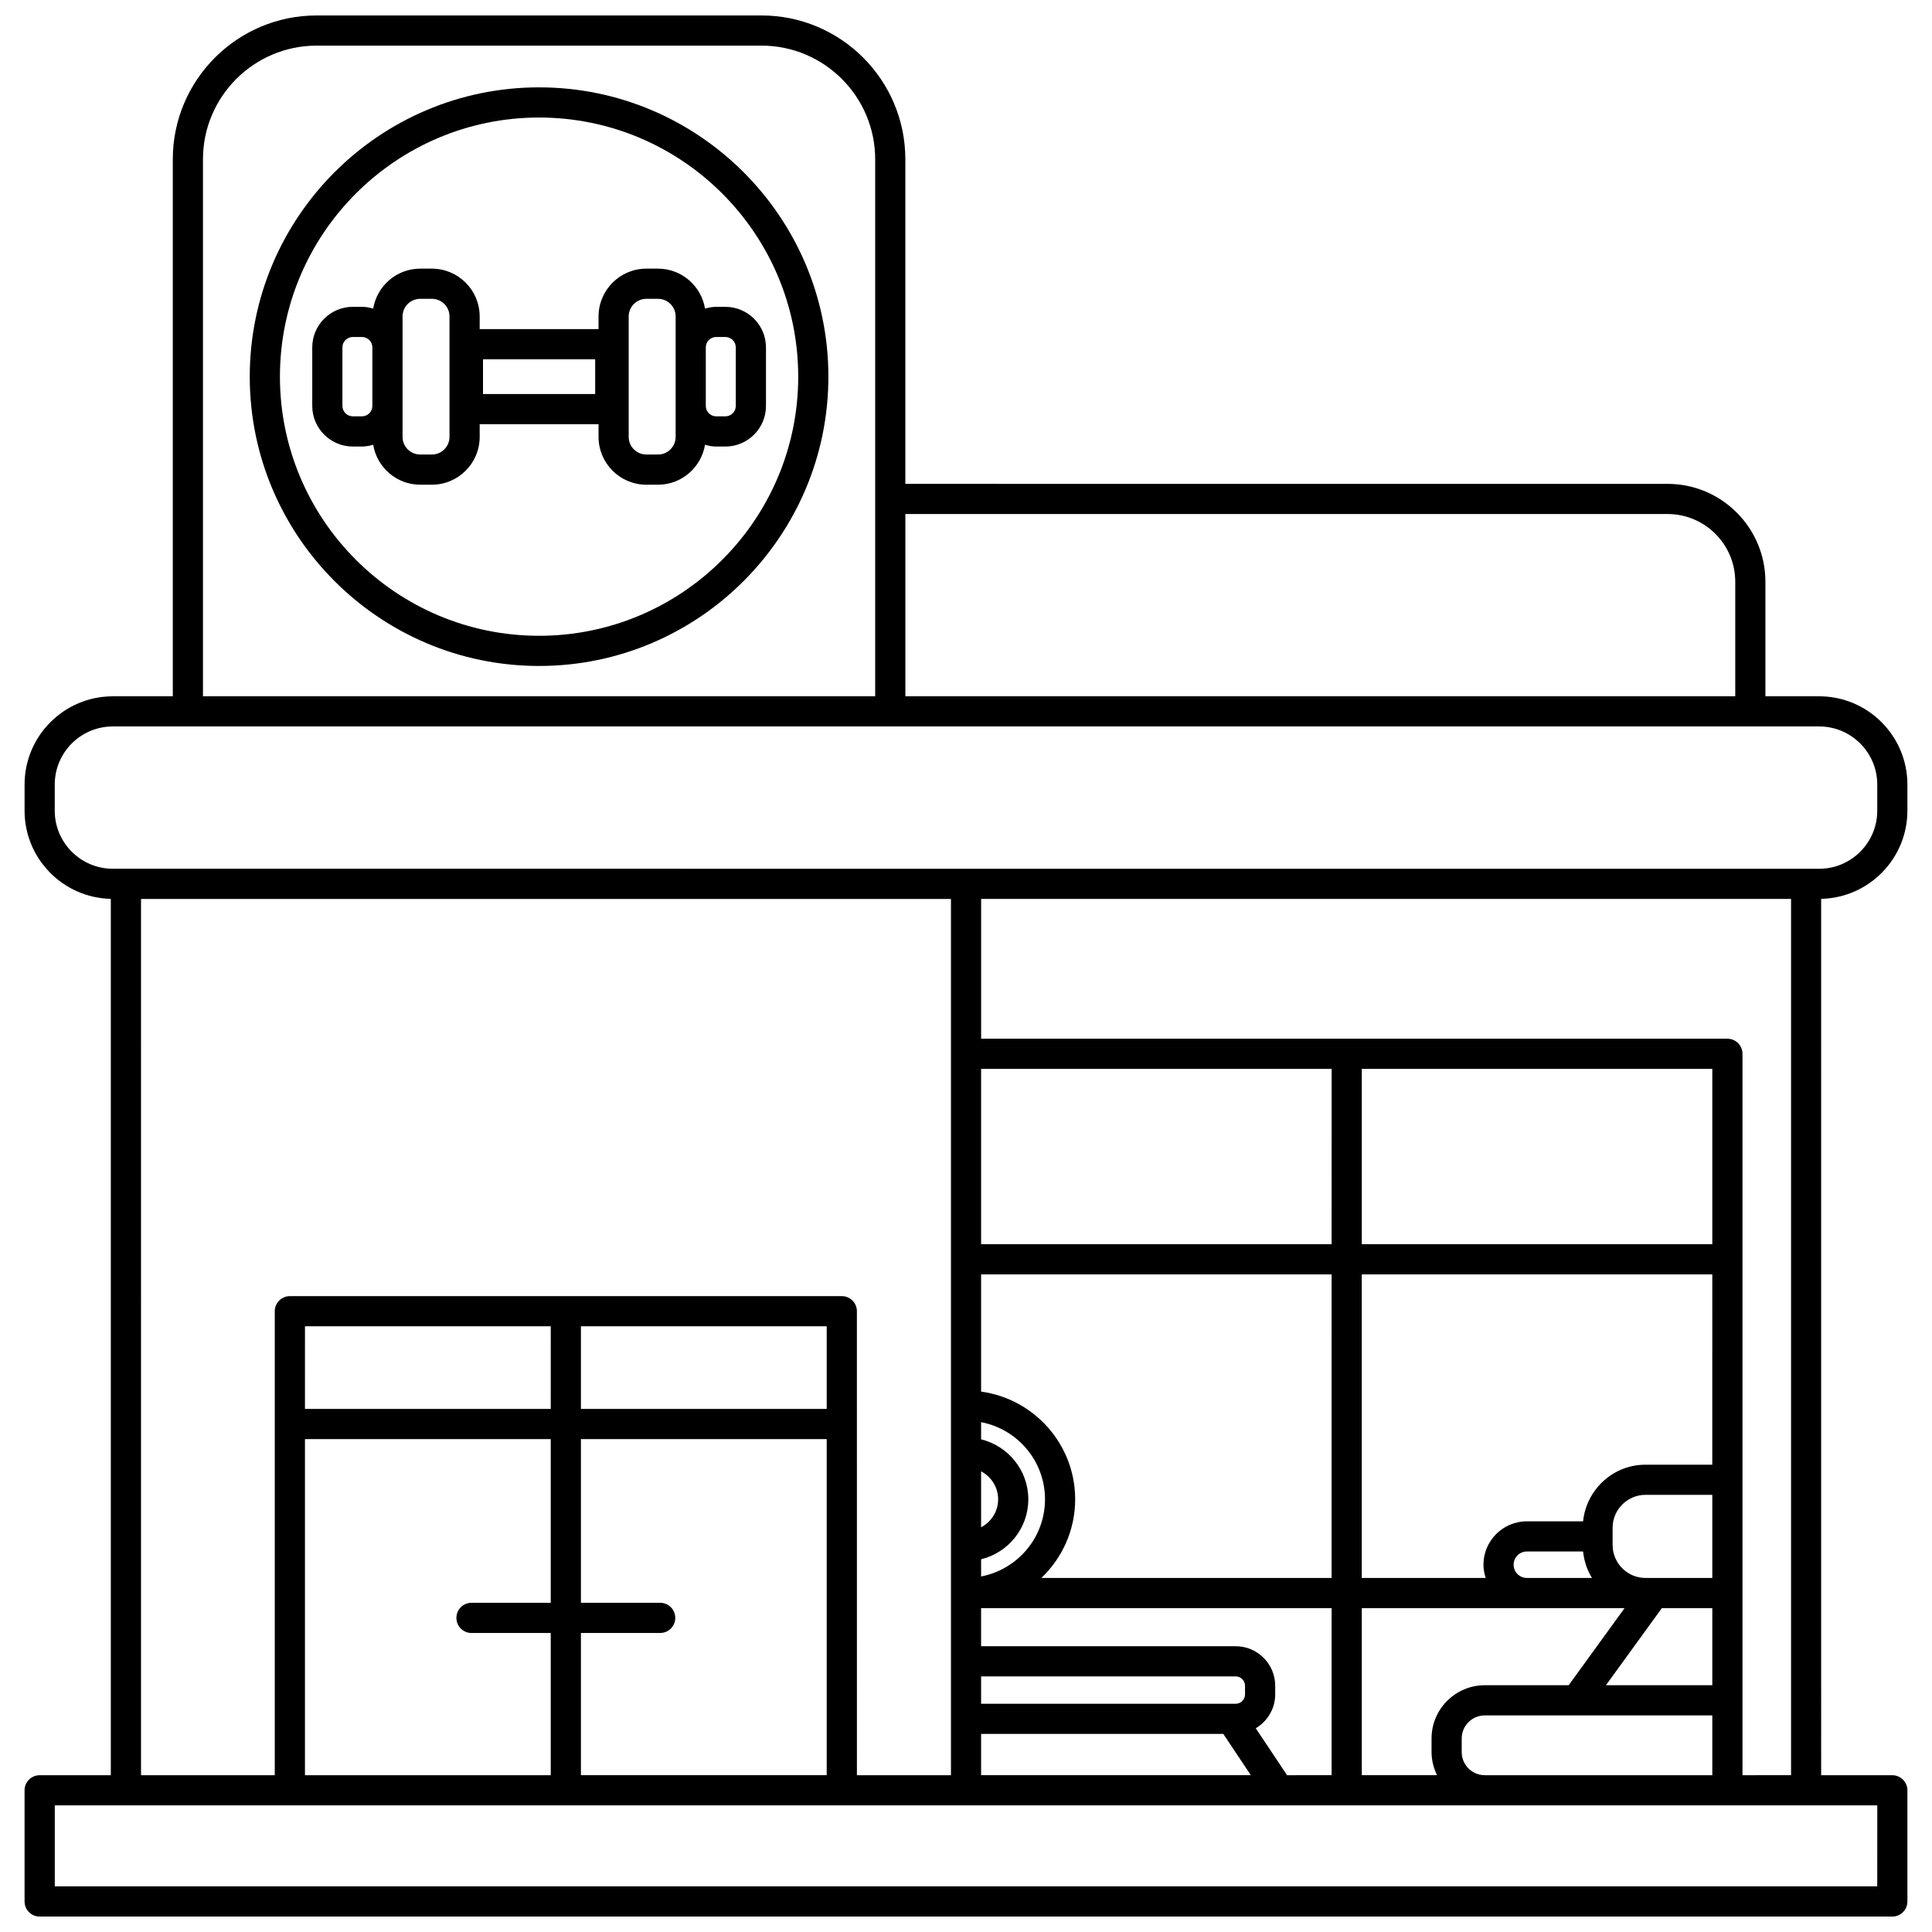
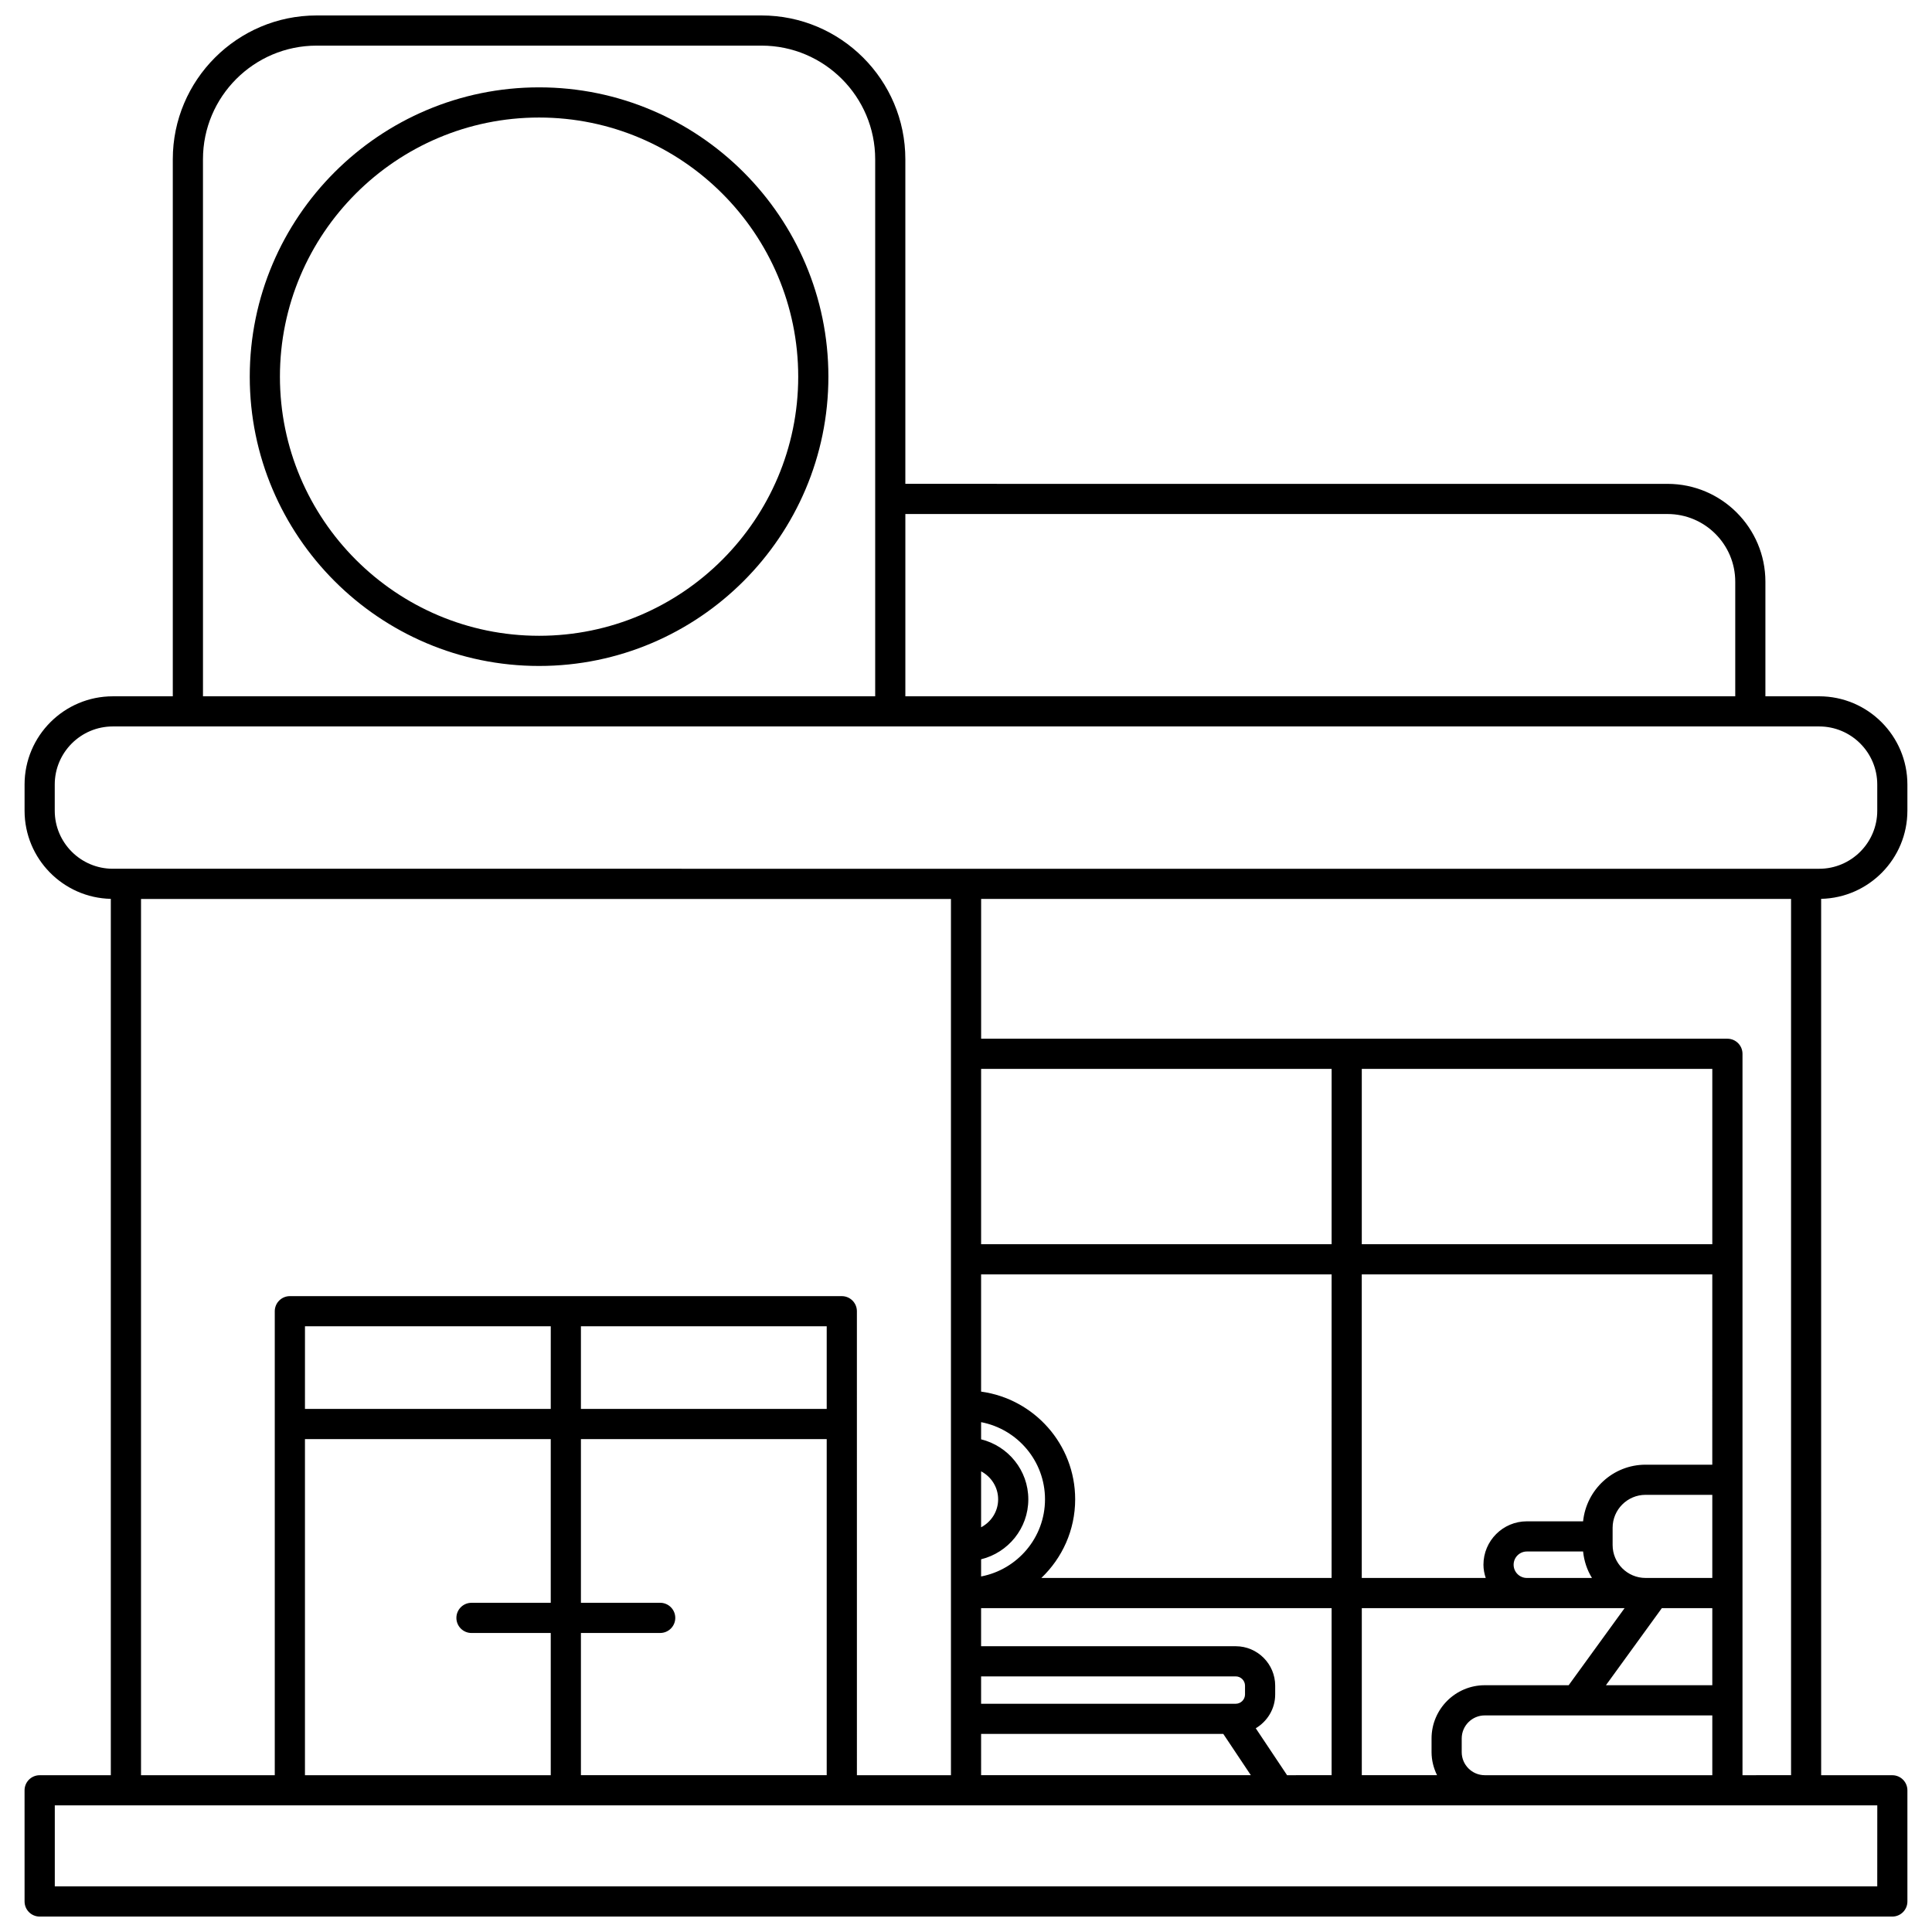
<svg xmlns="http://www.w3.org/2000/svg" width="800px" height="800px" version="1.1" viewBox="144 144 512 512">
  <defs>
    <clipPath id="a">
      <path d="m150 148.09h500v503.81h-500z" />
    </clipPath>
  </defs>
  <g clip-path="url(#a)">
    <path d="m649.48 358.85v-6.941c0-12.895-10.488-23.383-23.383-23.383h-14.246v-30.371c0-14.293-11.633-25.926-25.926-25.926l-202-0.004v-86.02c0-21.016-17.094-38.109-38.109-38.109h-117.91c-21.016 0-38.113 17.094-38.113 38.109v142.32l-15.898 0.004c-12.895 0-23.383 10.484-23.383 23.383v6.941c0 12.715 10.203 23.07 22.855 23.355v232.25l-18.859-0.004c-2.207 0-4 1.789-4 4l0.004 29.457c0 2.211 1.793 4 4 4h490.97c2.207 0 4-1.789 4-4v-29.457c0-2.211-1.793-4-4-4h-18.855l-0.004-232.25c12.652-0.285 22.855-10.641 22.855-23.355zm-63.551-78.629c9.887 0 17.93 8.047 17.93 17.93v30.371l-219.93 0.004v-48.301zm-388.14-94.016c0-16.602 13.512-30.113 30.117-30.113h117.91c16.605 0 30.117 13.512 30.117 30.113v142.32l-178.14 0.004zm-39.281 172.64v-6.941c0-8.484 6.902-15.387 15.387-15.387h452.21c8.484 0 15.387 6.902 15.387 15.387v6.941c0 8.484-6.902 15.387-15.387 15.387l-452.21-0.004c-8.484 0-15.387-6.898-15.387-15.383zm439.27 68.422v46.457h-92.891v-46.457zm-60.297 187.18c-3.371 0-6.113-2.746-6.113-6.113v-3.617c0-3.375 2.742-6.117 6.113-6.117h60.297v15.855l-60.297-0.004zm-52.391 0-8.301-12.438c3.066-1.828 5.148-5.141 5.148-8.965v-2.316c0-5.766-4.695-10.461-10.465-10.461h-67.473v-10.098h92.891v44.273zm60.035-55.777c0-1.93 1.57-3.508 3.504-3.508h14.906c0.266 2.551 1.066 4.93 2.352 7.012h-17.258c-1.934 0-3.504-1.574-3.504-3.504zm52.652 3.504h-17.688c-4.812 0-8.73-3.914-8.73-8.734v-4.559c0-4.812 3.914-8.734 8.73-8.734h17.688zm-13.371 8h13.371v20.426h-28.188zm13.371-38.016h-17.688c-8.633 0-15.68 6.602-16.555 15.008h-14.906c-6.34 0-11.5 5.16-11.5 11.504 0 1.23 0.242 2.394 0.605 3.508h-32.852v-80.449h92.895l-0.004 50.43zm-100.89 30.016h-76.918c5.508-5.254 8.961-12.645 8.961-20.84 0-14.574-10.875-26.625-24.93-28.543v-31.066h92.891zm-22.945 30.871c0 1.359-1.109 2.469-2.469 2.469l-67.473-0.004v-7.25h67.473c1.359 0 2.469 1.105 2.469 2.465zm-69.941-59.129c2.672 1.414 4.516 4.191 4.516 7.418 0 3.227-1.844 6-4.516 7.414zm0 27.863v-4.551c7.164-1.762 12.512-8.195 12.512-15.895 0-7.699-5.352-14.133-12.512-15.898v-4.547c9.629 1.836 16.934 10.293 16.934 20.445 0 10.152-7.309 18.609-16.934 20.445zm0 41.727h64.184l7.301 10.938h-71.484zm100.89-33.332h69.641l-14.82 20.426h-22.227c-7.781 0-14.109 6.332-14.109 14.113v3.617c0 2.199 0.551 4.258 1.453 6.113h-19.938zm-8-96.449h-92.887v-46.457h92.891zm-315.52-91.496h214.64v232.22h-24.922l-0.004-122.96c0-2.211-1.793-4-4-4h-146.27c-2.207 0-4 1.789-4 4v122.96h-35.445zm43.445 232.22v-89.078h65.137v43.387h-21.004c-2.207 0-4 1.789-4 4 0 2.211 1.793 4 4 4h21.004v37.695zm138.27-118.97v21.895h-65.137v-21.895zm-73.133 21.895h-65.137l0.004-21.895h65.137zm7.996 59.379h21.004c2.207 0 4-1.789 4-4 0-2.211-1.793-4-4-4h-21.004v-43.383h65.137v89.074h-65.137zm343.54 67.152h-482.97v-21.461h482.98zm-35.711-29.457v-191.18c0-2.211-1.793-4-4-4h-197.77v-37.047h214.64v232.22l-12.863 0.004z" />
  </g>
-   <path d="m330.84 225.78c-1-5.988-6.184-10.586-12.453-10.586h-3.102c-6.981 0-12.664 5.684-12.664 12.664v3.363h-31.5v-3.363c0-6.981-5.684-12.664-12.664-12.664h-3.102c-6.269 0-11.457 4.594-12.457 10.586-0.953-0.277-1.934-0.469-2.973-0.469h-2.418c-5.93 0-10.758 4.828-10.758 10.758v15.508c0 5.93 4.828 10.758 10.758 10.758h2.418c1.035 0 2.019-0.195 2.973-0.469 1 5.988 6.188 10.586 12.457 10.586h3.102c6.984 0 12.664-5.684 12.664-12.664v-3.363h31.5v3.363c0 6.981 5.684 12.664 12.664 12.664h3.102c6.269 0 11.453-4.594 12.453-10.586 0.953 0.277 1.934 0.473 2.977 0.473h2.418c5.93 0 10.758-4.828 10.758-10.758v-15.508c0-5.93-4.828-10.758-10.758-10.758h-2.426c-1.035-0.004-2.019 0.188-2.969 0.465zm-90.918 28.551h-2.418c-1.523 0-2.758-1.238-2.758-2.758v-15.508c0-1.523 1.238-2.758 2.758-2.758h2.418c1.523 0 2.758 1.238 2.758 2.758v15.508c0.004 1.523-1.234 2.758-2.758 2.758zm23.199 5.453c0 2.574-2.094 4.668-4.668 4.668h-3.102c-2.574 0-4.668-2.09-4.668-4.668v-31.926c0-2.574 2.094-4.668 4.668-4.668h3.102c2.574 0 4.668 2.09 4.668 4.668zm38.605-11.363h-29.723v-9.203h29.723zm21.324 11.363c0 2.574-2.09 4.668-4.668 4.668h-3.102c-2.574 0-4.668-2.09-4.668-4.668v-31.922c0-2.574 2.09-4.668 4.668-4.668h3.102c2.574 0 4.668 2.09 4.668 4.668zm15.941-23.715v15.508c0 1.523-1.238 2.758-2.758 2.758l-2.426-0.004c-1.523 0-2.762-1.238-2.762-2.758v-15.508c0-1.523 1.238-2.758 2.762-2.758h2.418c1.531 0 2.766 1.238 2.766 2.762z" />
  <path d="m286.86 167.15c-42.277 0-76.672 34.395-76.672 76.672 0 42.273 34.391 76.664 76.672 76.664s76.672-34.395 76.672-76.672c0-42.273-34.395-76.664-76.672-76.664zm0 145.34c-37.867 0-68.676-30.805-68.676-68.676 0-37.867 30.805-68.668 68.676-68.668 37.871 0 68.676 30.805 68.676 68.676 0 37.867-30.809 68.668-68.676 68.668z" />
</svg>